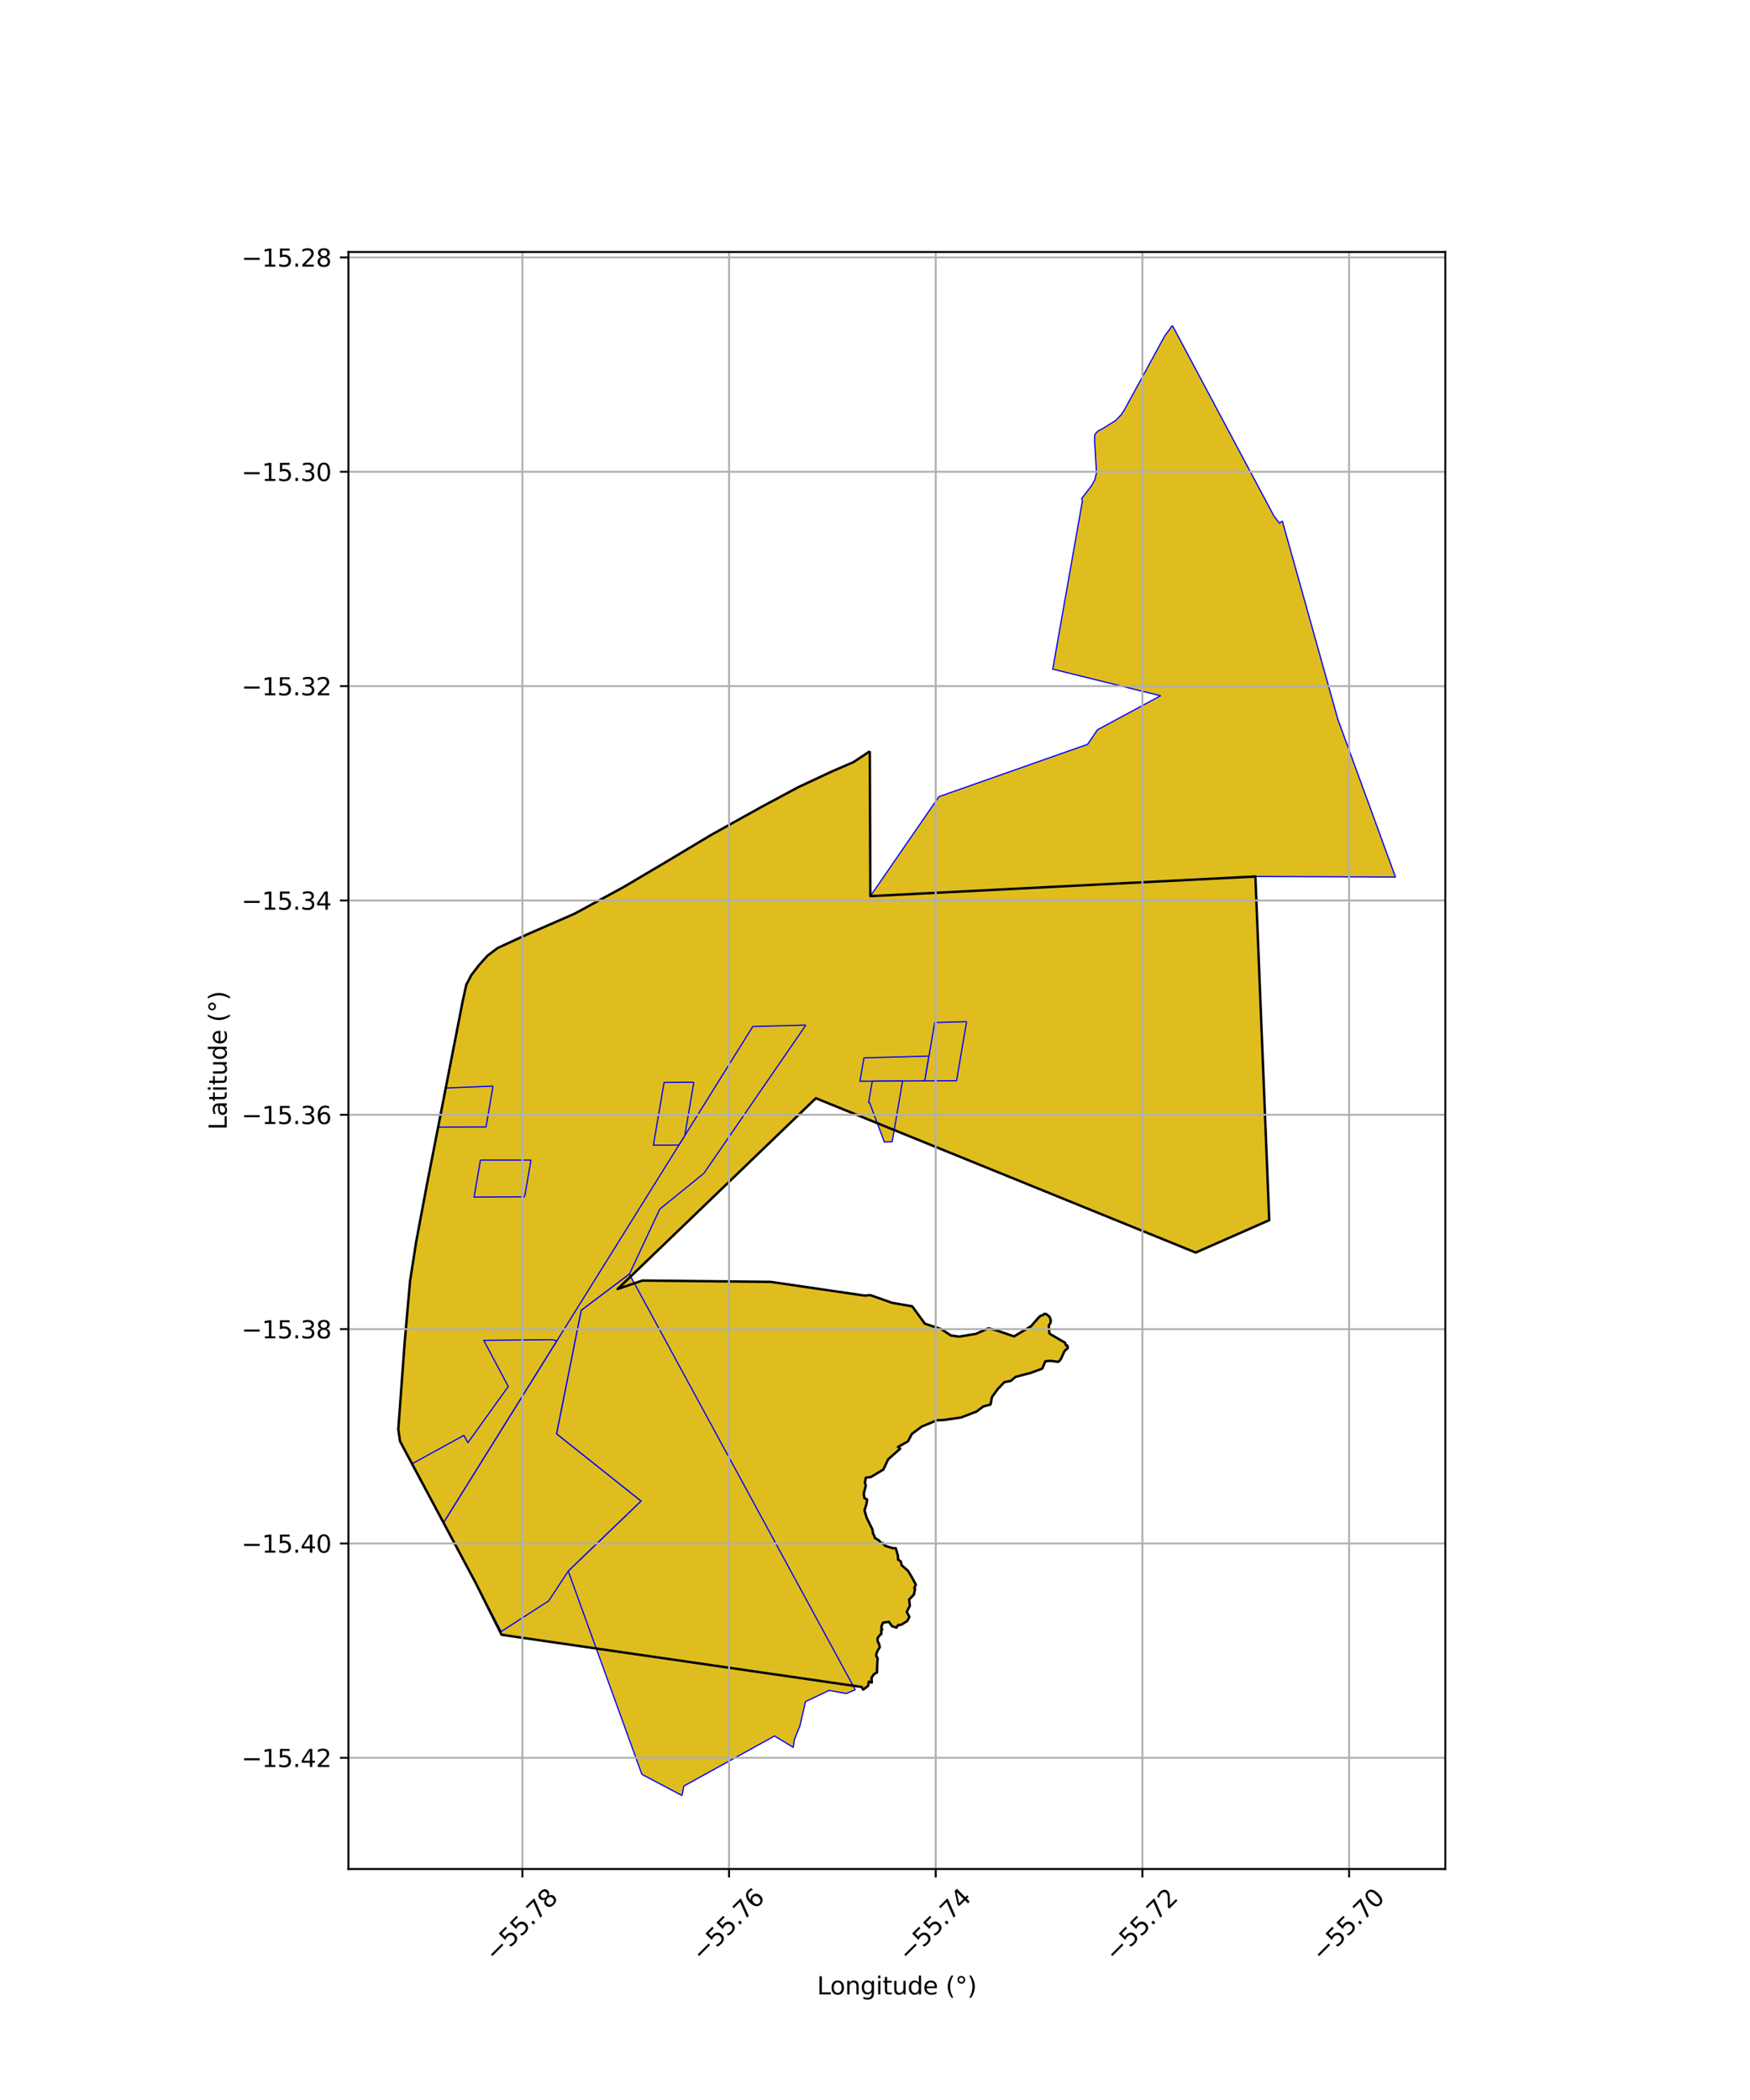
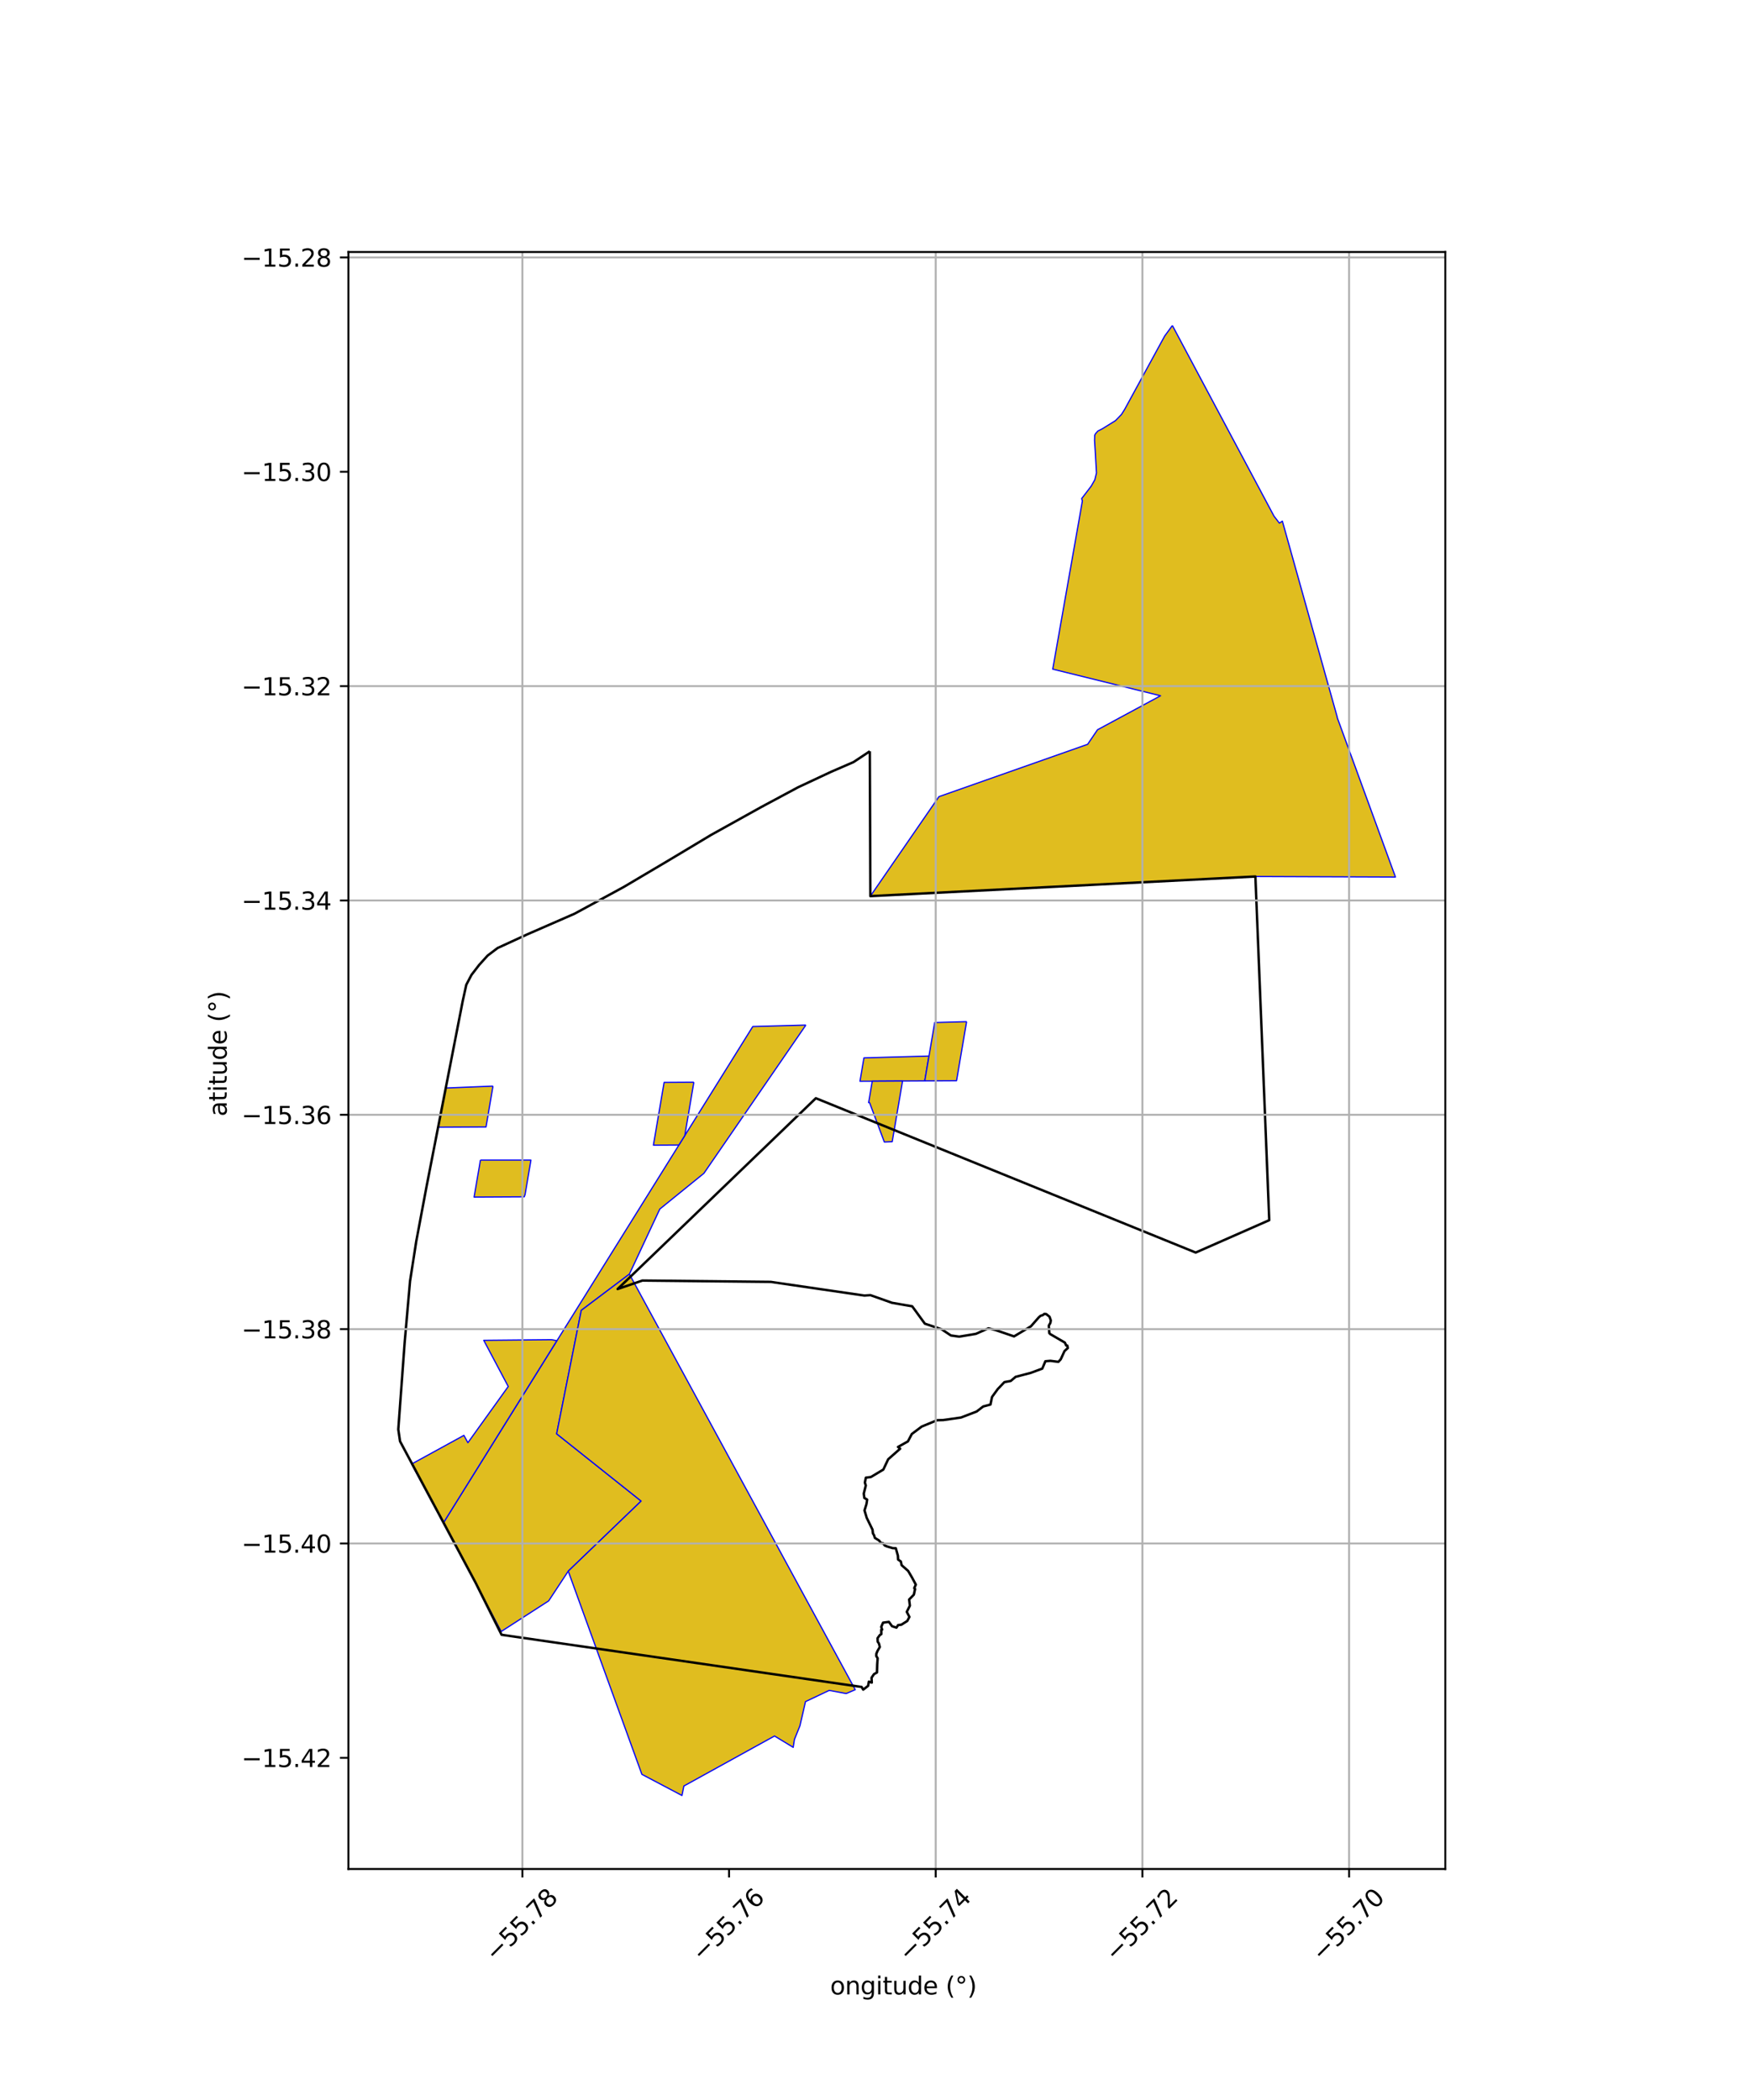
<svg xmlns="http://www.w3.org/2000/svg" xmlns:xlink="http://www.w3.org/1999/xlink" width="720pt" height="864pt" viewBox="0 0 720 864" version="1.1">
  <defs>
    <style type="text/css">*{stroke-linejoin: round; stroke-linecap: butt}</style>
  </defs>
  <g id="figure_1">
    <g id="patch_1">
      <path d="M 0 864  L 720 864  L 720 0  L 0 0  z " style="fill: #ffffff" />
    </g>
    <g id="axes_1">
      <g id="patch_2">
        <path d="M 143.354 768.96  L 594.646 768.96  L 594.646 103.68  L 143.354 103.68  z " style="fill: #ffffff" />
      </g>
      <g id="PatchCollection_1">
-         <path d="M 357.869 309.096  L 358.043 355.421  L 358.092 368.698  L 516.506 360.617  L 520.605 462.341  L 522.203 502.016  L 491.945 515.334  L 335.669 451.841  L 254.11 530.347  L 264.302 526.854  L 317.123 527.404  L 355.622 533.03  L 358.121 532.863  L 367.02 536.017  L 375.304 537.45  L 380.517 544.603  L 387.374 546.877  L 391.223 549.451  L 394.648 549.932  L 401.504 548.788  L 406.674 546.495  L 409.701 547.263  L 417.206 549.828  L 424.162 545.672  L 427.429 541.951  L 428.167 541.34  L 429.079 541.059  L 429.611 540.595  L 430.411 540.625  L 430.935 541.075  L 431.803 541.733  L 432.336 543.252  L 432.164 544.265  L 431.513 545.403  L 431.718 548.483  L 432.09 548.876  L 438.116 552.386  L 438.67 553.571  L 439.124 553.598  L 439.344 554.602  L 437.969 555.873  L 436.408 559.275  L 435.444 560.307  L 432.172 559.883  L 430.102 560.062  L 428.825 563.083  L 424.04 564.854  L 417.857 566.468  L 415.854 568.161  L 413.244 568.638  L 410.519 571.487  L 408.156 574.735  L 407.508 577.871  L 404.51 578.667  L 401.824 580.739  L 398.943 581.795  L 395.371 583.212  L 388.111 584.249  L 385.529 584.324  L 379.233 586.924  L 375.152 589.983  L 373.547 593.029  L 369.471 595.315  L 370.355 596.037  L 365.421 600.387  L 363.434 604.616  L 358.311 607.689  L 356.241 607.958  L 355.833 609.982  L 356.22 611.17  L 355.378 614.5  L 355.611 616.297  L 356.771 616.978  L 356.492 618.813  L 355.684 621.428  L 356.595 624.479  L 357.497 626.257  L 358.976 629.348  L 359.162 630.915  L 359.599 631.608  L 359.938 632.73  L 361.653 633.799  L 362.535 634.885  L 363.271 634.893  L 364.021 635.866  L 364.981 636.266  L 367.314 636.951  L 368.561 636.992  L 369.019 638.625  L 369.422 640.061  L 369.515 641.661  L 370.636 642.439  L 370.958 643.964  L 373.632 646.317  L 375.189 648.958  L 376.794 651.95  L 376.15 653.399  L 376.488 653.751  L 375.988 656.085  L 374.043 658.081  L 374.348 660.632  L 373.073 663.165  L 374.155 665.245  L 373.279 666.913  L 370.846 668.45  L 369.504 668.613  L 368.827 669.663  L 367.007 669.066  L 365.719 667.282  L 363.308 667.611  L 362.571 669.342  L 362.933 670.487  L 362.587 670.531  L 362.598 672.328  L 361.99 672.698  L 361.059 673.988  L 361.124 675.457  L 361.616 676.168  L 361.981 677.622  L 361.03 679.252  L 360.562 680.37  L 360.521 681.332  L 361.097 682.267  L 360.911 684.706  L 360.811 688.102  L 359.58 688.797  L 358.58 690.261  L 358.668 692.278  L 357.481 691.86  L 357.157 693.617  L 355.654 694.781  L 355.142 695.163  L 354.503 694.061  L 206.361 672.591  L 195.721 651.271  L 184.019 629.417  L 173.785 610.232  L 171.648 606.184  L 164.592 593.002  L 163.867 588.094  L 165.146 570.144  L 166.495 552.287  L 167.528 539.869  L 168.695 527.15  L 171.254 510.744  L 175.515 488.062  L 180.673 461.459  L 185.539 436.073  L 190.368 411.895  L 191.843 405.174  L 193.987 401.093  L 197.129 397.011  L 200.608 393.165  L 204.717 390.048  L 216.907 384.436  L 236.395 375.927  L 256.624 364.927  L 274.751 354.194  L 292.54 343.526  L 313.227 332.026  L 328.411 323.881  L 341.978 317.528  L 351.159 313.548  L 357.869 309.096  " clip-path="url(#p3bc548c6c1)" style="fill: #e0bd1f; stroke: #0000ff; stroke-width: 0.5" />
        <path d="M 331.564 421.739  L 289.597 482.746  L 271.465 497.442  L 258.95 524.204  L 239.157 539.113  L 229.021 589.912  L 263.779 617.583  L 233.792 646.422  L 225.739 658.653  L 206.207 671.247  L 182.573 626.31  L 309.719 422.335  L 331.564 421.739  " clip-path="url(#p3bc548c6c1)" style="fill: #e0bd1f; stroke: #0000ff; stroke-width: 0.5" />
        <path d="M 258.95 524.204  L 351.87 695.189  L 348.139 696.773  L 341.157 695.481  L 331.402 700.094  L 329.129 710.007  L 326.838 715.694  L 326.346 718.905  L 318.667 714.242  L 281.366 734.819  L 280.584 738.72  L 264.089 730.015  L 233.792 646.422  L 263.779 617.583  L 229.021 589.912  L 239.157 539.113  L 258.95 524.204  " clip-path="url(#p3bc548c6c1)" style="fill: #e0bd1f; stroke: #0000ff; stroke-width: 0.5" />
        <path d="M 382.208 434.495  L 380.469 444.703  L 371.336 444.757  L 367.227 444.781  L 358.874 444.832  L 353.811 444.861  L 355.449 435.247  L 382.208 434.495  " clip-path="url(#p3bc548c6c1)" style="fill: #e0bd1f; stroke: #0000ff; stroke-width: 0.5" />
        <path d="M 367.227 444.781  L 371.336 444.757  L 367.083 469.735  L 363.846 469.871  L 357.764 453.66  L 357.372 453.654  L 358.874 444.832  L 367.227 444.781  " clip-path="url(#p3bc548c6c1)" style="fill: #e0bd1f; stroke: #0000ff; stroke-width: 0.5" />
        <path d="M 202.824 446.857  L 200.235 462.08  L 199.966 463.652  L 180.262 463.762  L 183.376 447.644  L 202.824 446.857  " clip-path="url(#p3bc548c6c1)" style="fill: #e0bd1f; stroke: #0000ff; stroke-width: 0.5" />
        <path d="M 226.98 551.185  L 229.102 551.606  L 182.573 626.31  L 177.577 617.567  L 169.356 602.338  L 190.866 590.544  L 192.502 593.566  L 209.107 570.445  L 199.026 551.449  L 226.98 551.185  " clip-path="url(#p3bc548c6c1)" style="fill: #e0bd1f; stroke: #0000ff; stroke-width: 0.5" />
        <path d="M 397.691 420.328  L 393.552 444.629  L 384.122 444.684  L 380.47 444.704  L 384.561 420.699  L 397.691 420.328  " clip-path="url(#p3bc548c6c1)" style="fill: #e0bd1f; stroke: #0000ff; stroke-width: 0.5" />
        <path d="M 197.641 477.295  L 218.439 477.297  L 216.038 491.441  L 215.691 492.403  L 195.047 492.513  L 197.269 479.626  L 197.641 477.295  " clip-path="url(#p3bc548c6c1)" style="fill: #e0bd1f; stroke: #0000ff; stroke-width: 0.5" />
        <path d="M 285.465 445.256  L 281.748 467.196  L 279.315 471.094  L 268.829 471.156  L 273.23 445.328  L 285.465 445.256  " clip-path="url(#p3bc548c6c1)" style="fill: #e0bd1f; stroke: #0000ff; stroke-width: 0.5" />
        <path d="M 482.349 133.92  L 524.152 212.343  L 526.371 215.232  L 527.605 214.414  L 550.222 295.19  L 550.161 295.199  L 562.785 329.765  L 574.133 360.842  L 516.506 360.617  L 358.092 368.698  L 386.304 327.763  L 447.486 306.226  L 451.543 300.244  L 477.477 286.255  L 433.126 275.304  L 445.328 206.101  L 445.027 205.132  L 448.937 200.033  L 450.434 197.414  L 451.116 194.586  L 450.59 185.262  L 450.333 181.259  L 450.395 179.092  L 450.719 178.44  L 451.676 177.356  L 453.5 176.427  L 458.926 173.067  L 461.38 170.545  L 462.693 168.475  L 479.172 138.27  L 482.349 133.92  " clip-path="url(#p3bc548c6c1)" style="fill: #e0bd1f; stroke: #0000ff; stroke-width: 0.5" />
      </g>
      <g id="PatchCollection_2">
        <path d="M 357.869 309.096  L 358.092 368.698  L 516.506 360.617  L 522.203 502.016  L 491.945 515.334  L 335.669 451.841  L 254.11 530.347  L 264.302 526.854  L 317.123 527.404  L 355.622 533.03  L 358.121 532.863  L 367.02 536.017  L 375.304 537.45  L 380.517 544.603  L 387.374 546.877  L 391.223 549.451  L 394.648 549.932  L 401.504 548.788  L 406.674 546.495  L 409.701 547.263  L 417.206 549.828  L 424.162 545.672  L 427.429 541.951  L 428.167 541.34  L 429.079 541.059  L 429.611 540.595  L 430.411 540.625  L 431.803 541.733  L 432.336 543.252  L 432.164 544.265  L 431.513 545.403  L 431.718 548.483  L 432.09 548.876  L 438.116 552.386  L 438.67 553.571  L 439.124 553.598  L 439.344 554.602  L 437.969 555.873  L 436.408 559.275  L 435.444 560.307  L 432.172 559.883  L 430.102 560.062  L 428.825 563.083  L 424.04 564.854  L 417.857 566.468  L 415.854 568.161  L 413.244 568.638  L 410.519 571.487  L 408.156 574.735  L 407.508 577.871  L 404.51 578.667  L 401.824 580.739  L 395.371 583.212  L 388.111 584.249  L 385.529 584.324  L 379.233 586.924  L 375.152 589.983  L 373.547 593.029  L 369.471 595.315  L 370.355 596.037  L 365.421 600.387  L 363.434 604.616  L 358.311 607.689  L 356.241 607.958  L 355.833 609.982  L 356.22 611.17  L 355.378 614.5  L 355.611 616.297  L 356.771 616.978  L 356.492 618.813  L 355.684 621.428  L 356.595 624.479  L 358.976 629.348  L 359.162 630.915  L 359.599 631.608  L 359.938 632.73  L 361.653 633.799  L 362.535 634.885  L 363.271 634.893  L 364.021 635.866  L 364.981 636.266  L 367.314 636.951  L 368.561 636.992  L 369.422 640.061  L 369.515 641.661  L 370.636 642.439  L 370.958 643.964  L 373.632 646.317  L 375.189 648.958  L 376.794 651.95  L 376.15 653.399  L 376.488 653.751  L 375.988 656.085  L 374.043 658.081  L 374.348 660.632  L 373.073 663.165  L 374.155 665.245  L 373.279 666.913  L 370.846 668.45  L 369.504 668.613  L 368.827 669.663  L 367.007 669.066  L 365.719 667.282  L 363.308 667.611  L 362.571 669.342  L 362.933 670.487  L 362.587 670.531  L 362.598 672.328  L 361.99 672.698  L 361.059 673.988  L 361.124 675.457  L 361.616 676.168  L 361.981 677.622  L 361.03 679.252  L 360.562 680.37  L 360.521 681.332  L 361.097 682.267  L 360.911 684.706  L 360.811 688.102  L 359.58 688.797  L 358.58 690.261  L 358.668 692.278  L 357.481 691.86  L 357.157 693.617  L 355.142 695.163  L 354.503 694.061  L 206.361 672.591  L 195.721 651.271  L 164.592 593.002  L 163.867 588.094  L 166.495 552.287  L 168.695 527.15  L 171.254 510.744  L 175.515 488.062  L 190.368 411.895  L 191.843 405.174  L 193.987 401.093  L 197.129 397.011  L 200.608 393.165  L 204.717 390.048  L 216.907 384.436  L 236.395 375.927  L 256.624 364.927  L 274.751 354.194  L 292.54 343.526  L 313.227 332.026  L 328.411 323.881  L 341.978 317.528  L 351.159 313.548  L 357.869 309.096  L 357.869 309.096  " clip-path="url(#p3bc548c6c1)" style="fill: none; stroke: #000000" />
      </g>
      <g id="matplotlib.axis_1">
        <g id="xtick_1">
          <g id="line2d_1">
            <path d="M 214.922 768.96  L 214.922 103.68  " clip-path="url(#p3bc548c6c1)" style="fill: none; stroke: #b0b0b0; stroke-width: 0.8; stroke-linecap: square" />
          </g>
          <g id="line2d_2">
            <defs>
              <path id="m3fa8d5da05" d="M 0 0  L 0 3.5  " style="stroke: #000000; stroke-width: 0.8" />
            </defs>
            <g>
              <use xlink:href="#m3fa8d5da05" x="214.922" y="768.96" style="stroke: #000000; stroke-width: 0.8" />
            </g>
          </g>
          <g id="text_1">
            <g transform="translate(203.789 807.501) rotate(-45) scale(0.1 -0.1)">
              <defs>
                <path id="DejaVuSans-2212" d="M 678 2272  L 4684 2272  L 4684 1741  L 678 1741  L 678 2272  z " transform="scale(0.016)" />
                <path id="DejaVuSans-35" d="M 691 4666  L 3169 4666  L 3169 4134  L 1269 4134  L 1269 2991  Q 1406 3038 1543 3061  Q 1681 3084 1819 3084  Q 2600 3084 3056 2656  Q 3513 2228 3513 1497  Q 3513 744 3044 326  Q 2575 -91 1722 -91  Q 1428 -91 1123 -41  Q 819 9 494 109  L 494 744  Q 775 591 1075 516  Q 1375 441 1709 441  Q 2250 441 2565 725  Q 2881 1009 2881 1497  Q 2881 1984 2565 2268  Q 2250 2553 1709 2553  Q 1456 2553 1204 2497  Q 953 2441 691 2322  L 691 4666  z " transform="scale(0.016)" />
                <path id="DejaVuSans-2e" d="M 684 794  L 1344 794  L 1344 0  L 684 0  L 684 794  z " transform="scale(0.016)" />
                <path id="DejaVuSans-37" d="M 525 4666  L 3525 4666  L 3525 4397  L 1831 0  L 1172 0  L 2766 4134  L 525 4134  L 525 4666  z " transform="scale(0.016)" />
                <path id="DejaVuSans-38" d="M 2034 2216  Q 1584 2216 1326 1975  Q 1069 1734 1069 1313  Q 1069 891 1326 650  Q 1584 409 2034 409  Q 2484 409 2743 651  Q 3003 894 3003 1313  Q 3003 1734 2745 1975  Q 2488 2216 2034 2216  z M 1403 2484  Q 997 2584 770 2862  Q 544 3141 544 3541  Q 544 4100 942 4425  Q 1341 4750 2034 4750  Q 2731 4750 3128 4425  Q 3525 4100 3525 3541  Q 3525 3141 3298 2862  Q 3072 2584 2669 2484  Q 3125 2378 3379 2068  Q 3634 1759 3634 1313  Q 3634 634 3220 271  Q 2806 -91 2034 -91  Q 1263 -91 848 271  Q 434 634 434 1313  Q 434 1759 690 2068  Q 947 2378 1403 2484  z M 1172 3481  Q 1172 3119 1398 2916  Q 1625 2713 2034 2713  Q 2441 2713 2670 2916  Q 2900 3119 2900 3481  Q 2900 3844 2670 4047  Q 2441 4250 2034 4250  Q 1625 4250 1398 4047  Q 1172 3844 1172 3481  z " transform="scale(0.016)" />
              </defs>
              <use xlink:href="#DejaVuSans-2212" />
              <use xlink:href="#DejaVuSans-35" transform="translate(83.789 0)" />
              <use xlink:href="#DejaVuSans-35" transform="translate(147.412 0)" />
              <use xlink:href="#DejaVuSans-2e" transform="translate(211.035 0)" />
              <use xlink:href="#DejaVuSans-37" transform="translate(242.822 0)" />
              <use xlink:href="#DejaVuSans-38" transform="translate(306.445 0)" />
            </g>
          </g>
        </g>
        <g id="xtick_2">
          <g id="line2d_3">
-             <path d="M 299.954 768.96  L 299.954 103.68  " clip-path="url(#p3bc548c6c1)" style="fill: none; stroke: #b0b0b0; stroke-width: 0.8; stroke-linecap: square" />
-           </g>
+             </g>
          <g id="line2d_4">
            <g>
              <use xlink:href="#m3fa8d5da05" x="299.954" y="768.96" style="stroke: #000000; stroke-width: 0.8" />
            </g>
          </g>
          <g id="text_2">
            <g transform="translate(288.821 807.501) rotate(-45) scale(0.1 -0.1)">
              <defs>
                <path id="DejaVuSans-36" d="M 2113 2584  Q 1688 2584 1439 2293  Q 1191 2003 1191 1497  Q 1191 994 1439 701  Q 1688 409 2113 409  Q 2538 409 2786 701  Q 3034 994 3034 1497  Q 3034 2003 2786 2293  Q 2538 2584 2113 2584  z M 3366 4563  L 3366 3988  Q 3128 4100 2886 4159  Q 2644 4219 2406 4219  Q 1781 4219 1451 3797  Q 1122 3375 1075 2522  Q 1259 2794 1537 2939  Q 1816 3084 2150 3084  Q 2853 3084 3261 2657  Q 3669 2231 3669 1497  Q 3669 778 3244 343  Q 2819 -91 2113 -91  Q 1303 -91 875 529  Q 447 1150 447 2328  Q 447 3434 972 4092  Q 1497 4750 2381 4750  Q 2619 4750 2861 4703  Q 3103 4656 3366 4563  z " transform="scale(0.016)" />
              </defs>
              <use xlink:href="#DejaVuSans-2212" />
              <use xlink:href="#DejaVuSans-35" transform="translate(83.789 0)" />
              <use xlink:href="#DejaVuSans-35" transform="translate(147.412 0)" />
              <use xlink:href="#DejaVuSans-2e" transform="translate(211.035 0)" />
              <use xlink:href="#DejaVuSans-37" transform="translate(242.822 0)" />
              <use xlink:href="#DejaVuSans-36" transform="translate(306.445 0)" />
            </g>
          </g>
        </g>
        <g id="xtick_3">
          <g id="line2d_5">
            <path d="M 384.986 768.96  L 384.986 103.68  " clip-path="url(#p3bc548c6c1)" style="fill: none; stroke: #b0b0b0; stroke-width: 0.8; stroke-linecap: square" />
          </g>
          <g id="line2d_6">
            <g>
              <use xlink:href="#m3fa8d5da05" x="384.986" y="768.96" style="stroke: #000000; stroke-width: 0.8" />
            </g>
          </g>
          <g id="text_3">
            <g transform="translate(373.853 807.501) rotate(-45) scale(0.1 -0.1)">
              <defs>
                <path id="DejaVuSans-34" d="M 2419 4116  L 825 1625  L 2419 1625  L 2419 4116  z M 2253 4666  L 3047 4666  L 3047 1625  L 3713 1625  L 3713 1100  L 3047 1100  L 3047 0  L 2419 0  L 2419 1100  L 313 1100  L 313 1709  L 2253 4666  z " transform="scale(0.016)" />
              </defs>
              <use xlink:href="#DejaVuSans-2212" />
              <use xlink:href="#DejaVuSans-35" transform="translate(83.789 0)" />
              <use xlink:href="#DejaVuSans-35" transform="translate(147.412 0)" />
              <use xlink:href="#DejaVuSans-2e" transform="translate(211.035 0)" />
              <use xlink:href="#DejaVuSans-37" transform="translate(242.822 0)" />
              <use xlink:href="#DejaVuSans-34" transform="translate(306.445 0)" />
            </g>
          </g>
        </g>
        <g id="xtick_4">
          <g id="line2d_7">
            <path d="M 470.018 768.96  L 470.018 103.68  " clip-path="url(#p3bc548c6c1)" style="fill: none; stroke: #b0b0b0; stroke-width: 0.8; stroke-linecap: square" />
          </g>
          <g id="line2d_8">
            <g>
              <use xlink:href="#m3fa8d5da05" x="470.018" y="768.96" style="stroke: #000000; stroke-width: 0.8" />
            </g>
          </g>
          <g id="text_4">
            <g transform="translate(458.885 807.501) rotate(-45) scale(0.1 -0.1)">
              <defs>
                <path id="DejaVuSans-32" d="M 1228 531  L 3431 531  L 3431 0  L 469 0  L 469 531  Q 828 903 1448 1529  Q 2069 2156 2228 2338  Q 2531 2678 2651 2914  Q 2772 3150 2772 3378  Q 2772 3750 2511 3984  Q 2250 4219 1831 4219  Q 1534 4219 1204 4116  Q 875 4013 500 3803  L 500 4441  Q 881 4594 1212 4672  Q 1544 4750 1819 4750  Q 2544 4750 2975 4387  Q 3406 4025 3406 3419  Q 3406 3131 3298 2873  Q 3191 2616 2906 2266  Q 2828 2175 2409 1742  Q 1991 1309 1228 531  z " transform="scale(0.016)" />
              </defs>
              <use xlink:href="#DejaVuSans-2212" />
              <use xlink:href="#DejaVuSans-35" transform="translate(83.789 0)" />
              <use xlink:href="#DejaVuSans-35" transform="translate(147.412 0)" />
              <use xlink:href="#DejaVuSans-2e" transform="translate(211.035 0)" />
              <use xlink:href="#DejaVuSans-37" transform="translate(242.822 0)" />
              <use xlink:href="#DejaVuSans-32" transform="translate(306.445 0)" />
            </g>
          </g>
        </g>
        <g id="xtick_5">
          <g id="line2d_9">
            <path d="M 555.05 768.96  L 555.05 103.68  " clip-path="url(#p3bc548c6c1)" style="fill: none; stroke: #b0b0b0; stroke-width: 0.8; stroke-linecap: square" />
          </g>
          <g id="line2d_10">
            <g>
              <use xlink:href="#m3fa8d5da05" x="555.05" y="768.96" style="stroke: #000000; stroke-width: 0.8" />
            </g>
          </g>
          <g id="text_5">
            <g transform="translate(543.917 807.501) rotate(-45) scale(0.1 -0.1)">
              <defs>
                <path id="DejaVuSans-30" d="M 2034 4250  Q 1547 4250 1301 3770  Q 1056 3291 1056 2328  Q 1056 1369 1301 889  Q 1547 409 2034 409  Q 2525 409 2770 889  Q 3016 1369 3016 2328  Q 3016 3291 2770 3770  Q 2525 4250 2034 4250  z M 2034 4750  Q 2819 4750 3233 4129  Q 3647 3509 3647 2328  Q 3647 1150 3233 529  Q 2819 -91 2034 -91  Q 1250 -91 836 529  Q 422 1150 422 2328  Q 422 3509 836 4129  Q 1250 4750 2034 4750  z " transform="scale(0.016)" />
              </defs>
              <use xlink:href="#DejaVuSans-2212" />
              <use xlink:href="#DejaVuSans-35" transform="translate(83.789 0)" />
              <use xlink:href="#DejaVuSans-35" transform="translate(147.412 0)" />
              <use xlink:href="#DejaVuSans-2e" transform="translate(211.035 0)" />
              <use xlink:href="#DejaVuSans-37" transform="translate(242.822 0)" />
              <use xlink:href="#DejaVuSans-30" transform="translate(306.445 0)" />
            </g>
          </g>
        </g>
        <g id="text_6">
          <g transform="translate(336.14 820.57) scale(0.1 -0.1)">
            <defs>
-               <path id="DejaVuSans-4c" d="M 628 4666  L 1259 4666  L 1259 531  L 3531 531  L 3531 0  L 628 0  L 628 4666  z " transform="scale(0.016)" />
              <path id="DejaVuSans-6f" d="M 1959 3097  Q 1497 3097 1228 2736  Q 959 2375 959 1747  Q 959 1119 1226 758  Q 1494 397 1959 397  Q 2419 397 2687 759  Q 2956 1122 2956 1747  Q 2956 2369 2687 2733  Q 2419 3097 1959 3097  z M 1959 3584  Q 2709 3584 3137 3096  Q 3566 2609 3566 1747  Q 3566 888 3137 398  Q 2709 -91 1959 -91  Q 1206 -91 779 398  Q 353 888 353 1747  Q 353 2609 779 3096  Q 1206 3584 1959 3584  z " transform="scale(0.016)" />
              <path id="DejaVuSans-6e" d="M 3513 2113  L 3513 0  L 2938 0  L 2938 2094  Q 2938 2591 2744 2837  Q 2550 3084 2163 3084  Q 1697 3084 1428 2787  Q 1159 2491 1159 1978  L 1159 0  L 581 0  L 581 3500  L 1159 3500  L 1159 2956  Q 1366 3272 1645 3428  Q 1925 3584 2291 3584  Q 2894 3584 3203 3211  Q 3513 2838 3513 2113  z " transform="scale(0.016)" />
              <path id="DejaVuSans-67" d="M 2906 1791  Q 2906 2416 2648 2759  Q 2391 3103 1925 3103  Q 1463 3103 1205 2759  Q 947 2416 947 1791  Q 947 1169 1205 825  Q 1463 481 1925 481  Q 2391 481 2648 825  Q 2906 1169 2906 1791  z M 3481 434  Q 3481 -459 3084 -895  Q 2688 -1331 1869 -1331  Q 1566 -1331 1297 -1286  Q 1028 -1241 775 -1147  L 775 -588  Q 1028 -725 1275 -790  Q 1522 -856 1778 -856  Q 2344 -856 2625 -561  Q 2906 -266 2906 331  L 2906 616  Q 2728 306 2450 153  Q 2172 0 1784 0  Q 1141 0 747 490  Q 353 981 353 1791  Q 353 2603 747 3093  Q 1141 3584 1784 3584  Q 2172 3584 2450 3431  Q 2728 3278 2906 2969  L 2906 3500  L 3481 3500  L 3481 434  z " transform="scale(0.016)" />
              <path id="DejaVuSans-69" d="M 603 3500  L 1178 3500  L 1178 0  L 603 0  L 603 3500  z M 603 4863  L 1178 4863  L 1178 4134  L 603 4134  L 603 4863  z " transform="scale(0.016)" />
              <path id="DejaVuSans-74" d="M 1172 4494  L 1172 3500  L 2356 3500  L 2356 3053  L 1172 3053  L 1172 1153  Q 1172 725 1289 603  Q 1406 481 1766 481  L 2356 481  L 2356 0  L 1766 0  Q 1100 0 847 248  Q 594 497 594 1153  L 594 3053  L 172 3053  L 172 3500  L 594 3500  L 594 4494  L 1172 4494  z " transform="scale(0.016)" />
              <path id="DejaVuSans-75" d="M 544 1381  L 544 3500  L 1119 3500  L 1119 1403  Q 1119 906 1312 657  Q 1506 409 1894 409  Q 2359 409 2629 706  Q 2900 1003 2900 1516  L 2900 3500  L 3475 3500  L 3475 0  L 2900 0  L 2900 538  Q 2691 219 2414 64  Q 2138 -91 1772 -91  Q 1169 -91 856 284  Q 544 659 544 1381  z M 1991 3584  L 1991 3584  z " transform="scale(0.016)" />
              <path id="DejaVuSans-64" d="M 2906 2969  L 2906 4863  L 3481 4863  L 3481 0  L 2906 0  L 2906 525  Q 2725 213 2448 61  Q 2172 -91 1784 -91  Q 1150 -91 751 415  Q 353 922 353 1747  Q 353 2572 751 3078  Q 1150 3584 1784 3584  Q 2172 3584 2448 3432  Q 2725 3281 2906 2969  z M 947 1747  Q 947 1113 1208 752  Q 1469 391 1925 391  Q 2381 391 2643 752  Q 2906 1113 2906 1747  Q 2906 2381 2643 2742  Q 2381 3103 1925 3103  Q 1469 3103 1208 2742  Q 947 2381 947 1747  z " transform="scale(0.016)" />
              <path id="DejaVuSans-65" d="M 3597 1894  L 3597 1613  L 953 1613  Q 991 1019 1311 708  Q 1631 397 2203 397  Q 2534 397 2845 478  Q 3156 559 3463 722  L 3463 178  Q 3153 47 2828 -22  Q 2503 -91 2169 -91  Q 1331 -91 842 396  Q 353 884 353 1716  Q 353 2575 817 3079  Q 1281 3584 2069 3584  Q 2775 3584 3186 3129  Q 3597 2675 3597 1894  z M 3022 2063  Q 3016 2534 2758 2815  Q 2500 3097 2075 3097  Q 1594 3097 1305 2825  Q 1016 2553 972 2059  L 3022 2063  z " transform="scale(0.016)" />
              <path id="DejaVuSans-20" transform="scale(0.016)" />
              <path id="DejaVuSans-28" d="M 1984 4856  Q 1566 4138 1362 3434  Q 1159 2731 1159 2009  Q 1159 1288 1364 580  Q 1569 -128 1984 -844  L 1484 -844  Q 1016 -109 783 600  Q 550 1309 550 2009  Q 550 2706 781 3412  Q 1013 4119 1484 4856  L 1984 4856  z " transform="scale(0.016)" />
              <path id="DejaVuSans-b0" d="M 1600 4347  Q 1350 4347 1178 4173  Q 1006 4000 1006 3750  Q 1006 3503 1178 3333  Q 1350 3163 1600 3163  Q 1850 3163 2022 3333  Q 2194 3503 2194 3750  Q 2194 3997 2020 4172  Q 1847 4347 1600 4347  z M 1600 4750  Q 1800 4750 1984 4673  Q 2169 4597 2303 4453  Q 2447 4313 2519 4134  Q 2591 3956 2591 3750  Q 2591 3338 2302 3052  Q 2013 2766 1594 2766  Q 1172 2766 890 3047  Q 609 3328 609 3750  Q 609 4169 896 4459  Q 1184 4750 1600 4750  z " transform="scale(0.016)" />
              <path id="DejaVuSans-29" d="M 513 4856  L 1013 4856  Q 1481 4119 1714 3412  Q 1947 2706 1947 2009  Q 1947 1309 1714 600  Q 1481 -109 1013 -844  L 513 -844  Q 928 -128 1133 580  Q 1338 1288 1338 2009  Q 1338 2731 1133 3434  Q 928 4138 513 4856  z " transform="scale(0.016)" />
            </defs>
            <use xlink:href="#DejaVuSans-4c" />
            <use xlink:href="#DejaVuSans-6f" transform="translate(53.963 0)" />
            <use xlink:href="#DejaVuSans-6e" transform="translate(115.145 0)" />
            <use xlink:href="#DejaVuSans-67" transform="translate(178.523 0)" />
            <use xlink:href="#DejaVuSans-69" transform="translate(242 0)" />
            <use xlink:href="#DejaVuSans-74" transform="translate(269.783 0)" />
            <use xlink:href="#DejaVuSans-75" transform="translate(308.992 0)" />
            <use xlink:href="#DejaVuSans-64" transform="translate(372.371 0)" />
            <use xlink:href="#DejaVuSans-65" transform="translate(435.848 0)" />
            <use xlink:href="#DejaVuSans-20" transform="translate(497.371 0)" />
            <use xlink:href="#DejaVuSans-28" transform="translate(529.158 0)" />
            <use xlink:href="#DejaVuSans-b0" transform="translate(568.172 0)" />
            <use xlink:href="#DejaVuSans-29" transform="translate(618.172 0)" />
          </g>
        </g>
      </g>
      <g id="matplotlib.axis_2">
        <g id="ytick_1">
          <g id="line2d_11">
-             <path d="M 143.354 723.218  L 594.646 723.218  " clip-path="url(#p3bc548c6c1)" style="fill: none; stroke: #b0b0b0; stroke-width: 0.8; stroke-linecap: square" />
-           </g>
+             </g>
          <g id="line2d_12">
            <defs>
              <path id="m3e992bdf99" d="M 0 0  L -3.5 0  " style="stroke: #000000; stroke-width: 0.8" />
            </defs>
            <g>
              <use xlink:href="#m3e992bdf99" x="143.354" y="723.218" style="stroke: #000000; stroke-width: 0.8" />
            </g>
          </g>
          <g id="text_7">
            <g transform="translate(99.346 727.017) scale(0.1 -0.1)">
              <defs>
                <path id="DejaVuSans-31" d="M 794 531  L 1825 531  L 1825 4091  L 703 3866  L 703 4441  L 1819 4666  L 2450 4666  L 2450 531  L 3481 531  L 3481 0  L 794 0  L 794 531  z " transform="scale(0.016)" />
              </defs>
              <use xlink:href="#DejaVuSans-2212" />
              <use xlink:href="#DejaVuSans-31" transform="translate(83.789 0)" />
              <use xlink:href="#DejaVuSans-35" transform="translate(147.412 0)" />
              <use xlink:href="#DejaVuSans-2e" transform="translate(211.035 0)" />
              <use xlink:href="#DejaVuSans-34" transform="translate(242.822 0)" />
              <use xlink:href="#DejaVuSans-32" transform="translate(306.445 0)" />
            </g>
          </g>
        </g>
        <g id="ytick_2">
          <g id="line2d_13">
            <path d="M 143.354 635.032  L 594.646 635.032  " clip-path="url(#p3bc548c6c1)" style="fill: none; stroke: #b0b0b0; stroke-width: 0.8; stroke-linecap: square" />
          </g>
          <g id="line2d_14">
            <g>
              <use xlink:href="#m3e992bdf99" x="143.354" y="635.032" style="stroke: #000000; stroke-width: 0.8" />
            </g>
          </g>
          <g id="text_8">
            <g transform="translate(99.346 638.831) scale(0.1 -0.1)">
              <use xlink:href="#DejaVuSans-2212" />
              <use xlink:href="#DejaVuSans-31" transform="translate(83.789 0)" />
              <use xlink:href="#DejaVuSans-35" transform="translate(147.412 0)" />
              <use xlink:href="#DejaVuSans-2e" transform="translate(211.035 0)" />
              <use xlink:href="#DejaVuSans-34" transform="translate(242.822 0)" />
              <use xlink:href="#DejaVuSans-30" transform="translate(306.445 0)" />
            </g>
          </g>
        </g>
        <g id="ytick_3">
          <g id="line2d_15">
            <path d="M 143.354 546.845  L 594.646 546.845  " clip-path="url(#p3bc548c6c1)" style="fill: none; stroke: #b0b0b0; stroke-width: 0.8; stroke-linecap: square" />
          </g>
          <g id="line2d_16">
            <g>
              <use xlink:href="#m3e992bdf99" x="143.354" y="546.845" style="stroke: #000000; stroke-width: 0.8" />
            </g>
          </g>
          <g id="text_9">
            <g transform="translate(99.346 550.645) scale(0.1 -0.1)">
              <defs>
                <path id="DejaVuSans-33" d="M 2597 2516  Q 3050 2419 3304 2112  Q 3559 1806 3559 1356  Q 3559 666 3084 287  Q 2609 -91 1734 -91  Q 1441 -91 1130 -33  Q 819 25 488 141  L 488 750  Q 750 597 1062 519  Q 1375 441 1716 441  Q 2309 441 2620 675  Q 2931 909 2931 1356  Q 2931 1769 2642 2001  Q 2353 2234 1838 2234  L 1294 2234  L 1294 2753  L 1863 2753  Q 2328 2753 2575 2939  Q 2822 3125 2822 3475  Q 2822 3834 2567 4026  Q 2313 4219 1838 4219  Q 1578 4219 1281 4162  Q 984 4106 628 3988  L 628 4550  Q 988 4650 1302 4700  Q 1616 4750 1894 4750  Q 2613 4750 3031 4423  Q 3450 4097 3450 3541  Q 3450 3153 3228 2886  Q 3006 2619 2597 2516  z " transform="scale(0.016)" />
              </defs>
              <use xlink:href="#DejaVuSans-2212" />
              <use xlink:href="#DejaVuSans-31" transform="translate(83.789 0)" />
              <use xlink:href="#DejaVuSans-35" transform="translate(147.412 0)" />
              <use xlink:href="#DejaVuSans-2e" transform="translate(211.035 0)" />
              <use xlink:href="#DejaVuSans-33" transform="translate(242.822 0)" />
              <use xlink:href="#DejaVuSans-38" transform="translate(306.445 0)" />
            </g>
          </g>
        </g>
        <g id="ytick_4">
          <g id="line2d_17">
            <path d="M 143.354 458.659  L 594.646 458.659  " clip-path="url(#p3bc548c6c1)" style="fill: none; stroke: #b0b0b0; stroke-width: 0.8; stroke-linecap: square" />
          </g>
          <g id="line2d_18">
            <g>
              <use xlink:href="#m3e992bdf99" x="143.354" y="458.659" style="stroke: #000000; stroke-width: 0.8" />
            </g>
          </g>
          <g id="text_10">
            <g transform="translate(99.346 462.458) scale(0.1 -0.1)">
              <use xlink:href="#DejaVuSans-2212" />
              <use xlink:href="#DejaVuSans-31" transform="translate(83.789 0)" />
              <use xlink:href="#DejaVuSans-35" transform="translate(147.412 0)" />
              <use xlink:href="#DejaVuSans-2e" transform="translate(211.035 0)" />
              <use xlink:href="#DejaVuSans-33" transform="translate(242.822 0)" />
              <use xlink:href="#DejaVuSans-36" transform="translate(306.445 0)" />
            </g>
          </g>
        </g>
        <g id="ytick_5">
          <g id="line2d_19">
            <path d="M 143.354 370.473  L 594.646 370.473  " clip-path="url(#p3bc548c6c1)" style="fill: none; stroke: #b0b0b0; stroke-width: 0.8; stroke-linecap: square" />
          </g>
          <g id="line2d_20">
            <g>
              <use xlink:href="#m3e992bdf99" x="143.354" y="370.473" style="stroke: #000000; stroke-width: 0.8" />
            </g>
          </g>
          <g id="text_11">
            <g transform="translate(99.346 374.272) scale(0.1 -0.1)">
              <use xlink:href="#DejaVuSans-2212" />
              <use xlink:href="#DejaVuSans-31" transform="translate(83.789 0)" />
              <use xlink:href="#DejaVuSans-35" transform="translate(147.412 0)" />
              <use xlink:href="#DejaVuSans-2e" transform="translate(211.035 0)" />
              <use xlink:href="#DejaVuSans-33" transform="translate(242.822 0)" />
              <use xlink:href="#DejaVuSans-34" transform="translate(306.445 0)" />
            </g>
          </g>
        </g>
        <g id="ytick_6">
          <g id="line2d_21">
            <path d="M 143.354 282.287  L 594.646 282.287  " clip-path="url(#p3bc548c6c1)" style="fill: none; stroke: #b0b0b0; stroke-width: 0.8; stroke-linecap: square" />
          </g>
          <g id="line2d_22">
            <g>
              <use xlink:href="#m3e992bdf99" x="143.354" y="282.287" style="stroke: #000000; stroke-width: 0.8" />
            </g>
          </g>
          <g id="text_12">
            <g transform="translate(99.346 286.086) scale(0.1 -0.1)">
              <use xlink:href="#DejaVuSans-2212" />
              <use xlink:href="#DejaVuSans-31" transform="translate(83.789 0)" />
              <use xlink:href="#DejaVuSans-35" transform="translate(147.412 0)" />
              <use xlink:href="#DejaVuSans-2e" transform="translate(211.035 0)" />
              <use xlink:href="#DejaVuSans-33" transform="translate(242.822 0)" />
              <use xlink:href="#DejaVuSans-32" transform="translate(306.445 0)" />
            </g>
          </g>
        </g>
        <g id="ytick_7">
          <g id="line2d_23">
-             <path d="M 143.354 194.101  L 594.646 194.101  " clip-path="url(#p3bc548c6c1)" style="fill: none; stroke: #b0b0b0; stroke-width: 0.8; stroke-linecap: square" />
-           </g>
+             </g>
          <g id="line2d_24">
            <g>
              <use xlink:href="#m3e992bdf99" x="143.354" y="194.101" style="stroke: #000000; stroke-width: 0.8" />
            </g>
          </g>
          <g id="text_13">
            <g transform="translate(99.346 197.9) scale(0.1 -0.1)">
              <use xlink:href="#DejaVuSans-2212" />
              <use xlink:href="#DejaVuSans-31" transform="translate(83.789 0)" />
              <use xlink:href="#DejaVuSans-35" transform="translate(147.412 0)" />
              <use xlink:href="#DejaVuSans-2e" transform="translate(211.035 0)" />
              <use xlink:href="#DejaVuSans-33" transform="translate(242.822 0)" />
              <use xlink:href="#DejaVuSans-30" transform="translate(306.445 0)" />
            </g>
          </g>
        </g>
        <g id="ytick_8">
          <g id="line2d_25">
            <path d="M 143.354 105.915  L 594.646 105.915  " clip-path="url(#p3bc548c6c1)" style="fill: none; stroke: #b0b0b0; stroke-width: 0.8; stroke-linecap: square" />
          </g>
          <g id="line2d_26">
            <g>
              <use xlink:href="#m3e992bdf99" x="143.354" y="105.915" style="stroke: #000000; stroke-width: 0.8" />
            </g>
          </g>
          <g id="text_14">
            <g transform="translate(99.346 109.714) scale(0.1 -0.1)">
              <use xlink:href="#DejaVuSans-2212" />
              <use xlink:href="#DejaVuSans-31" transform="translate(83.789 0)" />
              <use xlink:href="#DejaVuSans-35" transform="translate(147.412 0)" />
              <use xlink:href="#DejaVuSans-2e" transform="translate(211.035 0)" />
              <use xlink:href="#DejaVuSans-32" transform="translate(242.822 0)" />
              <use xlink:href="#DejaVuSans-38" transform="translate(306.445 0)" />
            </g>
          </g>
        </g>
        <g id="text_15">
          <g transform="translate(93.266 464.89) rotate(-90) scale(0.1 -0.1)">
            <defs>
              <path id="DejaVuSans-61" d="M 2194 1759  Q 1497 1759 1228 1600  Q 959 1441 959 1056  Q 959 750 1161 570  Q 1363 391 1709 391  Q 2188 391 2477 730  Q 2766 1069 2766 1631  L 2766 1759  L 2194 1759  z M 3341 1997  L 3341 0  L 2766 0  L 2766 531  Q 2569 213 2275 61  Q 1981 -91 1556 -91  Q 1019 -91 701 211  Q 384 513 384 1019  Q 384 1609 779 1909  Q 1175 2209 1959 2209  L 2766 2209  L 2766 2266  Q 2766 2663 2505 2880  Q 2244 3097 1772 3097  Q 1472 3097 1187 3025  Q 903 2953 641 2809  L 641 3341  Q 956 3463 1253 3523  Q 1550 3584 1831 3584  Q 2591 3584 2966 3190  Q 3341 2797 3341 1997  z " transform="scale(0.016)" />
            </defs>
            <use xlink:href="#DejaVuSans-4c" />
            <use xlink:href="#DejaVuSans-61" transform="translate(55.713 0)" />
            <use xlink:href="#DejaVuSans-74" transform="translate(116.992 0)" />
            <use xlink:href="#DejaVuSans-69" transform="translate(156.201 0)" />
            <use xlink:href="#DejaVuSans-74" transform="translate(183.984 0)" />
            <use xlink:href="#DejaVuSans-75" transform="translate(223.193 0)" />
            <use xlink:href="#DejaVuSans-64" transform="translate(286.572 0)" />
            <use xlink:href="#DejaVuSans-65" transform="translate(350.049 0)" />
            <use xlink:href="#DejaVuSans-20" transform="translate(411.572 0)" />
            <use xlink:href="#DejaVuSans-28" transform="translate(443.359 0)" />
            <use xlink:href="#DejaVuSans-b0" transform="translate(482.373 0)" />
            <use xlink:href="#DejaVuSans-29" transform="translate(532.373 0)" />
          </g>
        </g>
      </g>
      <g id="patch_3">
        <path d="M 143.354 768.96  L 143.354 103.68  " style="fill: none; stroke: #000000; stroke-width: 0.8; stroke-linejoin: miter; stroke-linecap: square" />
      </g>
      <g id="patch_4">
        <path d="M 594.646 768.96  L 594.646 103.68  " style="fill: none; stroke: #000000; stroke-width: 0.8; stroke-linejoin: miter; stroke-linecap: square" />
      </g>
      <g id="patch_5">
        <path d="M 143.354 768.96  L 594.646 768.96  " style="fill: none; stroke: #000000; stroke-width: 0.8; stroke-linejoin: miter; stroke-linecap: square" />
      </g>
      <g id="patch_6">
        <path d="M 143.354 103.68  L 594.646 103.68  " style="fill: none; stroke: #000000; stroke-width: 0.8; stroke-linejoin: miter; stroke-linecap: square" />
      </g>
      <g id="legend_1">
        <g id="patch_7">
          <path d="M 279.837 941.308  L 458.163 941.308  Q 460.163 941.308 460.163 939.308  L 460.163 909.016  Q 460.163 907.016 458.163 907.016  L 279.837 907.016  Q 277.837 907.016 277.837 909.016  L 277.837 939.308  Q 277.837 941.308 279.837 941.308  z " style="fill: #ffffff; opacity: 0.8; stroke: #cccccc; stroke-linejoin: miter" />
        </g>
        <g id="text_16">
          <g transform="translate(343.281 920.134) scale(0.12 -0.12)">
            <use xlink:href="#DejaVuSans-4c" />
            <use xlink:href="#DejaVuSans-65" transform="translate(53.963 0)" />
            <use xlink:href="#DejaVuSans-67" transform="translate(115.486 0)" />
            <use xlink:href="#DejaVuSans-65" transform="translate(178.963 0)" />
            <use xlink:href="#DejaVuSans-6e" transform="translate(240.486 0)" />
            <use xlink:href="#DejaVuSans-64" transform="translate(303.865 0)" />
            <use xlink:href="#DejaVuSans-61" transform="translate(367.342 0)" />
          </g>
        </g>
        <g id="patch_8">
          <path style="fill: none; stroke: #000000; stroke-linejoin: miter" />
        </g>
        <g id="text_17">
          <g transform="translate(309.837 935.228) scale(0.1 -0.1)">
            <defs>
              <path id="DejaVuSans-47" d="M 3809 666  L 3809 1919  L 2778 1919  L 2778 2438  L 4434 2438  L 4434 434  Q 4069 175 3628 42  Q 3188 -91 2688 -91  Q 1594 -91 976 548  Q 359 1188 359 2328  Q 359 3472 976 4111  Q 1594 4750 2688 4750  Q 3144 4750 3555 4637  Q 3966 4525 4313 4306  L 4313 3634  Q 3963 3931 3569 4081  Q 3175 4231 2741 4231  Q 1884 4231 1454 3753  Q 1025 3275 1025 2328  Q 1025 1384 1454 906  Q 1884 428 2741 428  Q 3075 428 3337 486  Q 3600 544 3809 666  z " transform="scale(0.016)" />
              <path id="DejaVuSans-6c" d="M 603 4863  L 1178 4863  L 1178 0  L 603 0  L 603 4863  z " transform="scale(0.016)" />
              <path id="DejaVuSans-62" d="M 3116 1747  Q 3116 2381 2855 2742  Q 2594 3103 2138 3103  Q 1681 3103 1420 2742  Q 1159 2381 1159 1747  Q 1159 1113 1420 752  Q 1681 391 2138 391  Q 2594 391 2855 752  Q 3116 1113 3116 1747  z M 1159 2969  Q 1341 3281 1617 3432  Q 1894 3584 2278 3584  Q 2916 3584 3314 3078  Q 3713 2572 3713 1747  Q 3713 922 3314 415  Q 2916 -91 2278 -91  Q 1894 -91 1617 61  Q 1341 213 1159 525  L 1159 0  L 581 0  L 581 4863  L 1159 4863  L 1159 2969  z " transform="scale(0.016)" />
              <path id="DejaVuSans-46" d="M 628 4666  L 3309 4666  L 3309 4134  L 1259 4134  L 1259 2759  L 3109 2759  L 3109 2228  L 1259 2228  L 1259 0  L 628 0  L 628 4666  z " transform="scale(0.016)" />
              <path id="DejaVuSans-72" d="M 2631 2963  Q 2534 3019 2420 3045  Q 2306 3072 2169 3072  Q 1681 3072 1420 2755  Q 1159 2438 1159 1844  L 1159 0  L 581 0  L 581 3500  L 1159 3500  L 1159 2956  Q 1341 3275 1631 3429  Q 1922 3584 2338 3584  Q 2397 3584 2469 3576  Q 2541 3569 2628 3553  L 2631 2963  z " transform="scale(0.016)" />
            </defs>
            <use xlink:href="#DejaVuSans-47" />
            <use xlink:href="#DejaVuSans-6c" transform="translate(77.49 0)" />
            <use xlink:href="#DejaVuSans-65" transform="translate(105.273 0)" />
            <use xlink:href="#DejaVuSans-62" transform="translate(166.797 0)" />
            <use xlink:href="#DejaVuSans-61" transform="translate(230.273 0)" />
            <use xlink:href="#DejaVuSans-20" transform="translate(291.553 0)" />
            <use xlink:href="#DejaVuSans-46" transform="translate(323.34 0)" />
            <use xlink:href="#DejaVuSans-65" transform="translate(375.359 0)" />
            <use xlink:href="#DejaVuSans-64" transform="translate(436.883 0)" />
            <use xlink:href="#DejaVuSans-65" transform="translate(500.359 0)" />
            <use xlink:href="#DejaVuSans-72" transform="translate(561.883 0)" />
            <use xlink:href="#DejaVuSans-61" transform="translate(602.996 0)" />
            <use xlink:href="#DejaVuSans-6c" transform="translate(664.275 0)" />
          </g>
        </g>
        <g id="patch_9">
          <path d="M 399.045 935.228  L 419.045 935.228  L 419.045 928.228  L 399.045 928.228  z " style="fill: #e0bd1f; opacity: 0.6" />
        </g>
        <g id="text_18">
          <g transform="translate(427.045 935.228) scale(0.1 -0.1)">
            <defs>
              <path id="DejaVuSans-53" d="M 3425 4513  L 3425 3897  Q 3066 4069 2747 4153  Q 2428 4238 2131 4238  Q 1616 4238 1336 4038  Q 1056 3838 1056 3469  Q 1056 3159 1242 3001  Q 1428 2844 1947 2747  L 2328 2669  Q 3034 2534 3370 2195  Q 3706 1856 3706 1288  Q 3706 609 3251 259  Q 2797 -91 1919 -91  Q 1588 -91 1214 -16  Q 841 59 441 206  L 441 856  Q 825 641 1194 531  Q 1563 422 1919 422  Q 2459 422 2753 634  Q 3047 847 3047 1241  Q 3047 1584 2836 1778  Q 2625 1972 2144 2069  L 1759 2144  Q 1053 2284 737 2584  Q 422 2884 422 3419  Q 422 4038 858 4394  Q 1294 4750 2059 4750  Q 2388 4750 2728 4690  Q 3069 4631 3425 4513  z " transform="scale(0.016)" />
              <path id="DejaVuSans-49" d="M 628 4666  L 1259 4666  L 1259 0  L 628 0  L 628 4666  z " transform="scale(0.016)" />
              <path id="DejaVuSans-45" d="M 628 4666  L 3578 4666  L 3578 4134  L 1259 4134  L 1259 2753  L 3481 2753  L 3481 2222  L 1259 2222  L 1259 531  L 3634 531  L 3634 0  L 628 0  L 628 4666  z " transform="scale(0.016)" />
            </defs>
            <use xlink:href="#DejaVuSans-53" />
            <use xlink:href="#DejaVuSans-49" transform="translate(63.477 0)" />
            <use xlink:href="#DejaVuSans-47" transform="translate(92.969 0)" />
            <use xlink:href="#DejaVuSans-45" transform="translate(170.459 0)" />
            <use xlink:href="#DejaVuSans-46" transform="translate(233.643 0)" />
          </g>
        </g>
      </g>
    </g>
  </g>
  <defs>
    <clipPath id="p3bc548c6c1">
      <rect x="143.354" y="103.68" width="451.292" height="665.28" />
    </clipPath>
  </defs>
</svg>